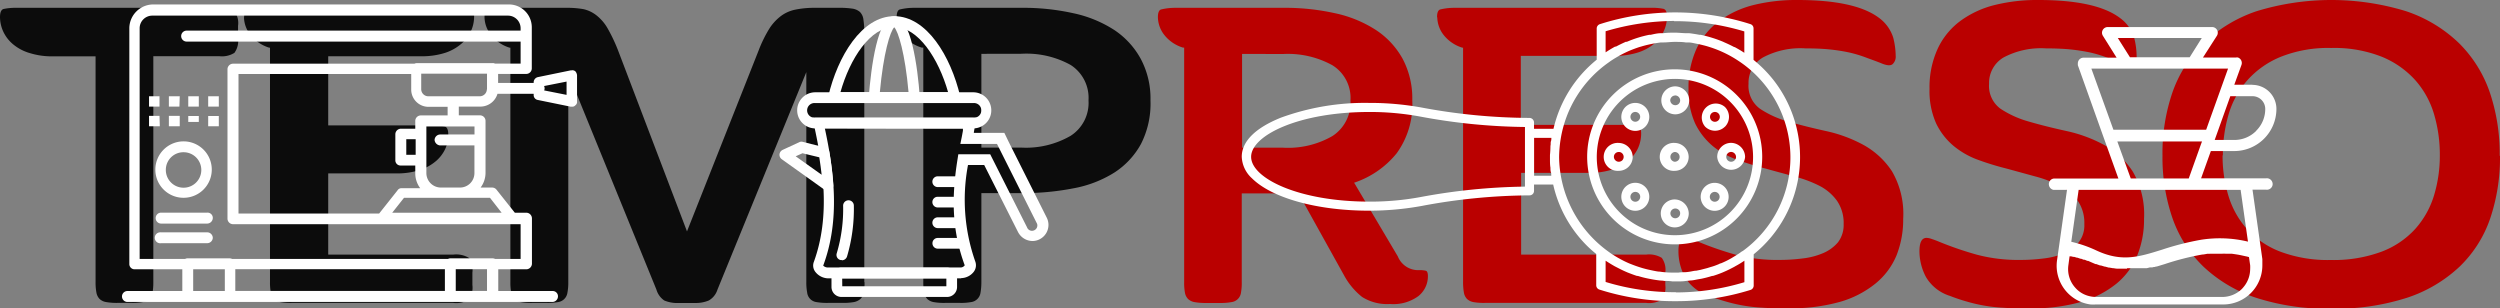
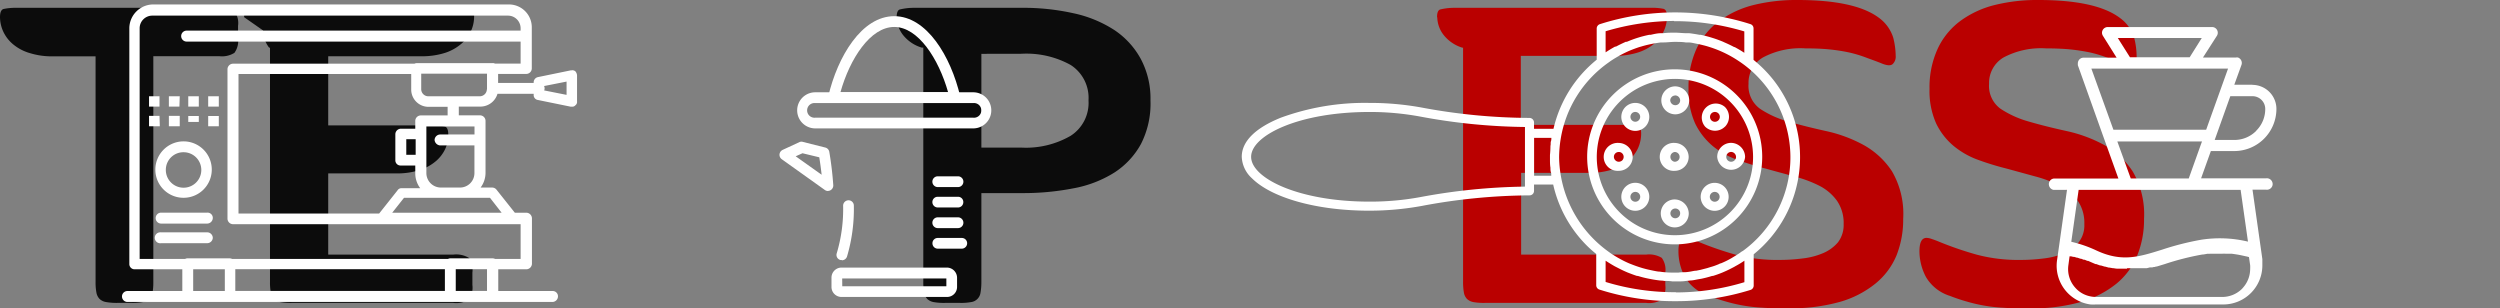
<svg xmlns="http://www.w3.org/2000/svg" id="Layer_1" data-name="Layer 1" viewBox="0 0 319.91 39.46">
  <rect x="0" y="0" width="319.91" height="39.46" fill="#808080" stroke="none" />
  <defs>
    <style>.cls-1{fill:#0c0c0c;}.cls-2{fill:#ba0000;}.cls-3{fill:#fff;}</style>
  </defs>
  <title>tempresso-logo</title>
  <path class="cls-1" d="M3.73,6.77a5.89,5.89,0,0,1-2.1-1.14A4.65,4.65,0,0,1,.4,4,4.5,4.5,0,0,1,0,2.2q0-.91.45-1.05A7.76,7.76,0,0,1,2.19,1H28.05A3,3,0,0,1,30,1.45a2.5,2.5,0,0,1,.46,1.86V4.9A2.59,2.59,0,0,1,30,6.76a3,3,0,0,1-1.95.43H19.62V36.1a7.6,7.6,0,0,1-.1,1.35,1.4,1.4,0,0,1-1.23,1.2,7.14,7.14,0,0,1-1.38.11H15a7.59,7.59,0,0,1-1.43-.11,1.57,1.57,0,0,1-.82-.39,1.53,1.53,0,0,1-.41-.81,6.87,6.87,0,0,1-.11-1.36V7.21H6.77a9.52,9.52,0,0,1-3-.43" />
-   <path class="cls-1" d="M31.24,2.2c0-.6.16-.94.46-1A7.72,7.72,0,0,1,33.43,1H58.54a7.78,7.78,0,0,1,1.67.12c.31.09.46.44.46,1A4.54,4.54,0,0,1,59,5.63a6,6,0,0,1-2.1,1.15,9.76,9.76,0,0,1-3,.42H42v8.85H55.23a7.28,7.28,0,0,1,1.68.13c.3.09.45.44.45,1A4.39,4.39,0,0,1,57,19a4.63,4.63,0,0,1-1.22,1.62,6.08,6.08,0,0,1-2.1,1.15,9.51,9.51,0,0,1-3,.42H42V32.58H58a3.14,3.14,0,0,1,2,.42,2.65,2.65,0,0,1,.45,1.87v1.6a2.7,2.7,0,0,1-.45,1.87,3.1,3.1,0,0,1-2,.42H37.32a7.75,7.75,0,0,1-1.44-.1,1.58,1.58,0,0,1-.82-.4,1.45,1.45,0,0,1-.4-.8,6.87,6.87,0,0,1-.11-1.36v-30h-.11A4.93,4.93,0,0,1,32,4.41a3.78,3.78,0,0,1-.78-2.21" />
-   <path class="cls-1" d="M110.63,36.1a6.92,6.92,0,0,1-.1,1.36,1.57,1.57,0,0,1-.43.8,1.81,1.81,0,0,1-.85.4,8.06,8.06,0,0,1-1.39.1h-1.92a7.75,7.75,0,0,1-1.44-.1,1.38,1.38,0,0,1-1.21-1.21,6.87,6.87,0,0,1-.11-1.36V9.23L91.81,37.06a2.42,2.42,0,0,1-1.11,1.39,4.26,4.26,0,0,1-1.76.32H86.86A4.22,4.22,0,0,1,85,38.45,2.53,2.53,0,0,1,84,37.06L72.72,9.4V36.1a6.87,6.87,0,0,1-.11,1.36,1.41,1.41,0,0,1-1.22,1.2,7.23,7.23,0,0,1-1.39.1H68.08a7.75,7.75,0,0,1-1.44-.1,1.58,1.58,0,0,1-.82-.4,1.52,1.52,0,0,1-.4-.8,6.87,6.87,0,0,1-.11-1.36v-30H65.2A4.79,4.79,0,0,1,62.78,4.4,3.73,3.73,0,0,1,62,2.2c0-.6.16-1,.46-1A7.17,7.17,0,0,1,64.19,1H72.4a12.23,12.23,0,0,1,2.26.17A4.17,4.17,0,0,1,76.37,2a5.72,5.72,0,0,1,1.41,1.68,21.16,21.16,0,0,1,1.34,2.85l8.79,23.08L97.08,6.45a16.41,16.41,0,0,1,1.39-2.82A6.16,6.16,0,0,1,100,2a4.62,4.62,0,0,1,1.79-.77A12.06,12.06,0,0,1,104,1h3.3a11.29,11.29,0,0,1,1.74.1,1.91,1.91,0,0,1,1,.43,1.65,1.65,0,0,1,.45,1,10.91,10.91,0,0,1,.11,1.71V36.1Z" />
+   <path class="cls-1" d="M31.24,2.2c0-.6.16-.94.46-1A7.72,7.72,0,0,1,33.43,1H58.54a7.78,7.78,0,0,1,1.67.12c.31.09.46.44.46,1A4.54,4.54,0,0,1,59,5.63a6,6,0,0,1-2.1,1.15,9.76,9.76,0,0,1-3,.42H42v8.85H55.23a7.28,7.28,0,0,1,1.68.13c.3.09.45.44.45,1A4.39,4.39,0,0,1,57,19a4.63,4.63,0,0,1-1.22,1.62,6.08,6.08,0,0,1-2.1,1.15,9.51,9.51,0,0,1-3,.42H42V32.58H58a3.14,3.14,0,0,1,2,.42,2.65,2.65,0,0,1,.45,1.87v1.6a2.7,2.7,0,0,1-.45,1.87,3.1,3.1,0,0,1-2,.42H37.32a7.75,7.75,0,0,1-1.44-.1,1.58,1.58,0,0,1-.82-.4,1.45,1.45,0,0,1-.4-.8,6.87,6.87,0,0,1-.11-1.36v-30h-.11a3.78,3.78,0,0,1-.78-2.21" />
  <path class="cls-1" d="M114.74,2.2c0-.6.15-.94.45-1A7.72,7.72,0,0,1,116.92,1h13.81a29.39,29.39,0,0,1,6.61.69,15.58,15.58,0,0,1,5.25,2.15A10.43,10.43,0,0,1,146,7.58a10.78,10.78,0,0,1,1.22,5.28A11.33,11.33,0,0,1,146,18.43a10.15,10.15,0,0,1-3.43,3.67,14.87,14.87,0,0,1-5.22,2,33.33,33.33,0,0,1-6.61.61h-5.16V36.1a7.8,7.8,0,0,1-.11,1.36,1.41,1.41,0,0,1-1.23,1.2,7.07,7.07,0,0,1-1.38.1h-1.94a7.59,7.59,0,0,1-1.43-.1,1.62,1.62,0,0,1-.83-.4,1.59,1.59,0,0,1-.4-.81,6.87,6.87,0,0,1-.11-1.36v-30h-.21a4.82,4.82,0,0,1-2.43-1.67,3.84,3.84,0,0,1-.77-2.21m10.84,4.68v12h5.17A11.41,11.41,0,0,0,137,17.38a5,5,0,0,0,2.29-4.53A5,5,0,0,0,137,8.31a11.7,11.7,0,0,0-6.29-1.43Z" />
-   <path class="cls-2" d="M148.17,2.2c0-.6.15-.94.45-1A7.72,7.72,0,0,1,150.35,1h13.86a29.33,29.33,0,0,1,6.61.69,15.58,15.58,0,0,1,5.25,2.15,10.43,10.43,0,0,1,3.43,3.71,10.78,10.78,0,0,1,1.22,5.28,10.6,10.6,0,0,1-2,6.79,11.78,11.78,0,0,1-5.44,3.76l5.59,9.43a2.81,2.81,0,0,0,2.72,1.76,3.25,3.25,0,0,1,.88.08c.16.06.25.28.25.67a3.24,3.24,0,0,1-1.23,2.58,5.41,5.41,0,0,1-3.62,1,6,6,0,0,1-3.57-.9A9,9,0,0,1,172,35.25l-5.87-10.56a7.73,7.73,0,0,1-1,.06h-6.23V36.1a6.87,6.87,0,0,1-.1,1.36,1.4,1.4,0,0,1-1.23,1.2,7.08,7.08,0,0,1-1.38.11H154.3a7.7,7.7,0,0,1-1.44-.11,1.62,1.62,0,0,1-.83-.4,1.52,1.52,0,0,1-.4-.81,6.87,6.87,0,0,1-.1-1.36v-30h-.16a4.82,4.82,0,0,1-2.43-1.68,3.79,3.79,0,0,1-.77-2.2m10.77,4.69v12h5.27a11.37,11.37,0,0,0,6.29-1.49,5.08,5.08,0,0,0,2.31-4.54,4.92,4.92,0,0,0-2.31-4.52,11.79,11.79,0,0,0-6.29-1.44Z" />
  <path class="cls-2" d="M183.89,2.2c0-.6.15-.94.45-1A7.72,7.72,0,0,1,186.07,1h25.12a7.33,7.33,0,0,1,1.68.13c.3.09.45.44.45,1a4.57,4.57,0,0,1-1.62,3.44,6.12,6.12,0,0,1-2.11,1.15,9.76,9.76,0,0,1-3,.43H194.61v8.83h13.27a7.24,7.24,0,0,1,1.68.13c.3.09.45.44.45,1a4.54,4.54,0,0,1-.39,1.82,4.65,4.65,0,0,1-1.23,1.62,6.08,6.08,0,0,1-2.1,1.15,9.51,9.51,0,0,1-3,.42h-8.64V32.58h16a3.12,3.12,0,0,1,2,.42,2.6,2.6,0,0,1,.45,1.87v1.6a2.7,2.7,0,0,1-.45,1.87,3.08,3.08,0,0,1-2,.42H190a7.69,7.69,0,0,1-1.44-.1,1.62,1.62,0,0,1-.83-.4,1.52,1.52,0,0,1-.4-.8,7.72,7.72,0,0,1-.11-1.36v-30h-.1a4.86,4.86,0,0,1-2.43-1.68,3.79,3.79,0,0,1-.77-2.2" />
  <path class="cls-2" d="M231,6.19a10.2,10.2,0,0,0-5.42,1.17,3.75,3.75,0,0,0-1.83,3.36,3.61,3.61,0,0,0,1.47,3.2,12.53,12.53,0,0,0,3.67,1.65c1.47.43,3.06.82,4.77,1.2a18,18,0,0,1,4.77,1.76,10.35,10.35,0,0,1,3.67,3.38A10.82,10.82,0,0,1,243.54,28a12.43,12.43,0,0,1-.85,4.67A9.18,9.18,0,0,1,240,36.28a12.79,12.79,0,0,1-4.56,2.35,23.16,23.16,0,0,1-6.59.82c-1.28,0-2.39,0-3.33-.08a20.06,20.06,0,0,1-2.56-.29,20.77,20.77,0,0,1-2.16-.51q-1-.28-2.13-.72a5.46,5.46,0,0,1-3.07-2.42,7,7,0,0,1-.82-3.28c0-1.15.3-1.72.9-1.72a2.16,2.16,0,0,1,.67.14c.27.09.58.2.93.35a43.42,43.42,0,0,0,4.85,1.68,20.77,20.77,0,0,0,5.55.66,22.93,22.93,0,0,0,3-.19,9.27,9.27,0,0,0,2.64-.69A5.1,5.1,0,0,0,235.2,31a3.66,3.66,0,0,0,.72-2.32,5,5,0,0,0-.86-3,6.29,6.29,0,0,0-2.23-1.9,15.61,15.61,0,0,0-3.18-1.19c-1.19-.33-2.41-.65-3.65-1a37.63,37.63,0,0,1-3.65-1.13,10.33,10.33,0,0,1-3.19-1.78,8.76,8.76,0,0,1-2.24-2.88,10.1,10.1,0,0,1-.85-4.41,11.78,11.78,0,0,1,1.07-5.25,9.36,9.36,0,0,1,2.94-3.52,12.73,12.73,0,0,1,4.4-2A22.88,22.88,0,0,1,230,0q7.41,0,10.45,2.29a5,5,0,0,1,1.81,2.51,9.77,9.77,0,0,1,.32,2.34,1.29,1.29,0,0,1-.4,1.07c-.26.22-.73.18-1.41-.1s-1.47-.55-2.13-.8a16.16,16.16,0,0,0-2.13-.62,22.63,22.63,0,0,0-2.45-.37c-.89-.09-1.92-.13-3.1-.13" />
  <path class="cls-2" d="M261.79,6.19a10.2,10.2,0,0,0-5.42,1.17,3.78,3.78,0,0,0-1.84,3.36,3.61,3.61,0,0,0,1.47,3.2,12.77,12.77,0,0,0,3.67,1.65c1.47.43,3.06.82,4.78,1.2a18.13,18.13,0,0,1,4.77,1.76,10.35,10.35,0,0,1,3.67,3.38A10.82,10.82,0,0,1,274.36,28a12.24,12.24,0,0,1-.86,4.67,9.18,9.18,0,0,1-2.66,3.62,13,13,0,0,1-4.56,2.35,23,23,0,0,1-6.58.82c-1.28,0-2.39,0-3.33-.08a19.86,19.86,0,0,1-2.56-.29,20.18,20.18,0,0,1-2.16-.51c-.68-.19-1.39-.43-2.14-.72a5.43,5.43,0,0,1-3.06-2.42,7.09,7.09,0,0,1-.83-3.28c0-1.15.3-1.72.91-1.72a2.1,2.1,0,0,1,.66.14c.27.09.58.2.94.35A43.42,43.42,0,0,0,253,32.6a20.7,20.7,0,0,0,5.54.66,23,23,0,0,0,3-.19,9.27,9.27,0,0,0,2.64-.69A5,5,0,0,0,266,31a3.54,3.54,0,0,0,.72-2.32,5,5,0,0,0-.85-3,6.33,6.33,0,0,0-2.24-1.9,16.25,16.25,0,0,0-3.18-1.2l-3.65-1a35.93,35.93,0,0,1-3.66-1.12A10.61,10.61,0,0,1,250,18.68a8.63,8.63,0,0,1-2.24-2.88,10.13,10.13,0,0,1-.85-4.41A11.78,11.78,0,0,1,248,6.14a9.29,9.29,0,0,1,2.94-3.52,12.55,12.55,0,0,1,4.4-2A22.42,22.42,0,0,1,260.83,0q7.41,0,10.45,2.3a4.92,4.92,0,0,1,1.81,2.5,9.85,9.85,0,0,1,.32,2.35,1.28,1.28,0,0,1-.4,1.06c-.26.22-.73.18-1.41-.1s-1.47-.55-2.13-.8a16.16,16.16,0,0,0-2.13-.62c-.81-.16-1.63-.29-2.45-.37s-1.93-.13-3.1-.13" />
-   <path class="cls-2" d="M319.91,19.94a24.31,24.31,0,0,1-1.25,8,15.55,15.55,0,0,1-3.89,6.15,18,18,0,0,1-6.72,4,29.87,29.87,0,0,1-9.73,1.41,29.62,29.62,0,0,1-9.67-1.41,18,18,0,0,1-6.72-4A15.87,15.87,0,0,1,278,27.92a23.82,23.82,0,0,1-1.28-8A24,24,0,0,1,278,11.81a16.38,16.38,0,0,1,4-6.29,18.1,18.1,0,0,1,6.74-4.08,32.62,32.62,0,0,1,19.17,0,17.91,17.91,0,0,1,6.75,4.08,16.31,16.31,0,0,1,3.94,6.29,24.43,24.43,0,0,1,1.27,8.13m-35.46-.05a17.56,17.56,0,0,0,.74,5.14,11.38,11.38,0,0,0,2.37,4.27,11.19,11.19,0,0,0,4.27,2.9,17.34,17.34,0,0,0,6.47,1.07,17.6,17.6,0,0,0,6.51-1.07,11.15,11.15,0,0,0,4.29-2.9A11.38,11.38,0,0,0,311.47,25a17.56,17.56,0,0,0,.74-5.14,18.25,18.25,0,0,0-.74-5.25,11.42,11.42,0,0,0-2.4-4.35,11.77,11.77,0,0,0-4.29-3,16.54,16.54,0,0,0-6.48-1.12,16.36,16.36,0,0,0-6.42,1.12,11.55,11.55,0,0,0-4.29,3,11.42,11.42,0,0,0-2.4,4.35,18.25,18.25,0,0,0-.74,5.25" />
  <path class="cls-3" d="M23.5,25.31a3.61,3.61,0,1,0-3.62-3.58,3.6,3.6,0,0,0,3.62,3.58h0m0-5.83a2.27,2.27,0,1,1-2.28,2.25,2.25,2.25,0,0,1,2.28-2.25h0m3.14-7.16H28v1.32H26.64Zm-1.2,1.32H24.09V12.32h1.35Zm-2.48,0H21.61V12.32H23Zm-2.55,0H19.07V12.32h1.34Zm6.23,1.2H28v1.32H26.64Zm-1.2.76H24.09v-.76h1.35ZM23,16.16H21.61V14.83H23Zm-2.55,0H19.07V14.83h1.34Zm6.78,11.75a.73.73,0,0,1-.71.7h-5.9a.7.7,0,1,1,0-1.4h5.9a.67.67,0,0,1,.71.63v.07m0,2.52a.72.72,0,0,1-.71.69h-5.9a.7.7,0,1,1-.09-1.39.14.14,0,0,1,.09,0h5.9a.72.72,0,0,1,.71.7M73.23,9l-.18,0-4.23.87a.69.69,0,0,0-.53.65v.09H63.74V9.46h3.59a.71.71,0,0,0,.72-.7V3.51A2.92,2.92,0,0,0,65.15.57H19.55a3.07,3.07,0,0,0-3,3V33.83a.67.67,0,0,0,.69.63h6.09v2.78H16.35a.7.7,0,0,0-.74.66.71.71,0,0,0,.66.74H70.69a.72.72,0,0,0,.71-.7.67.67,0,0,0-.64-.7h-7V34.46h3.6a.73.73,0,0,0,.71-.7V27.93a.73.73,0,0,0-.71-.71H65.88l-2.33-2.93A.72.72,0,0,0,63,24H61.5a3.16,3.16,0,0,0,.63-1.9V15.46a.71.71,0,0,0-.69-.7H58.71V13.64H61.5A2.28,2.28,0,0,0,63.66,12h4.63v.16a.63.63,0,0,0,.52.63l4.21.86h.2a.48.48,0,0,0,.4-.17h0a.53.53,0,0,0,.22-.51V9.63a.89.89,0,0,0-.23-.52.73.73,0,0,0-.4-.13M24.72,34.46h4.05v2.78H24.72Zm32.21,2.77H30.11V34.45H56.93Zm5.39,0h-4V34.45h4Zm4.3-4.1H63.34a.7.7,0,0,0-.31-.07H57.64a.66.66,0,0,0-.3.07H29.69a.7.7,0,0,0-.31-.07H24a.6.6,0,0,0-.3.07H17.87V3.58A1.62,1.62,0,0,1,19.48,2H65a1.62,1.62,0,0,1,1.62,1.61v.31H23.93a.7.7,0,0,0-.09,1.4H66.62V8.14H63.34A.56.56,0,0,0,63,8.08H53.34a.63.63,0,0,0-.3.07H29.82a.72.72,0,0,0-.71.7V28a.72.72,0,0,0,.71.69h36.8Zm-2.43-5.91h-14l1.51-1.91h11Zm-11-7.41h-1.2v-2h1.2Zm7.59-2.6H56.32a.73.73,0,0,0-.71.69.77.77,0,0,0,.71.71h4.39v3.55A1.85,1.85,0,0,1,58.88,24H56.4a1.86,1.86,0,0,1-1.84-1.82v-6h6.16v1.05ZM57.3,14.77H53.85a.71.71,0,0,0-.71.7v1H51.3a.72.72,0,0,0-.71.7v3.32a.66.66,0,0,0,.64.69h1.91v1a3.19,3.19,0,0,0,.63,1.9h-2.4a.6.6,0,0,0-.51.29l-2.34,2.95h-18V9.47H52.62v2a2.21,2.21,0,0,0,2.21,2.2h2.45v1.13Zm5-3.34a.91.91,0,0,1-.89.89H54.8a.91.91,0,0,1-.9-.89h0v-2h8.42v2Zm10.2.71-2.87-.57a.67.67,0,0,0,.06-.28.64.64,0,0,0-.07-.28l2.88-.57Zm141.8-3.27a11.2,11.2,0,1,0,11.2,11.2,11.19,11.19,0,0,0-11.2-11.2h0m7.1,18.3a10,10,0,1,1,2.93-7.1,10,10,0,0,1-2.93,7.1m-1.66-7.1a1.79,1.79,0,0,0,3.57,0,1.83,1.83,0,0,0-1.78-1.79h0a1.79,1.79,0,0,0-1.79,1.79h0m1.78-.63a.65.65,0,0,1,.63.63.59.59,0,0,1-.18.44.63.63,0,0,1-.44.19.63.63,0,1,1,0-1.26m-7.22,2.42a1.79,1.79,0,0,0,1.78-1.79,1.82,1.82,0,0,0-1.78-1.78h0a1.79,1.79,0,1,0,0,3.57h0m0-2.41a.62.62,0,0,1,.62.62.59.59,0,0,1-.18.45.67.67,0,0,1-.45.18.63.63,0,0,1,0-1.25h0m3.85,4.47a1.79,1.79,0,1,0,2.53,0h0a1.79,1.79,0,0,0-2.53,0m1.72,1.71a.63.63,0,1,1,0-.89.64.64,0,0,1,0,.89h0m-5.56-.11a1.79,1.79,0,1,0,1.79,1.78h0a1.83,1.83,0,0,0-1.79-1.78M215,27.3a.63.63,0,0,1-.63.63h0a.63.63,0,0,1-.62-.63.63.63,0,0,1,1.07-.44.59.59,0,0,1,.18.45Zm-7-3.39a1.79,1.79,0,1,0,2.52,0,1.79,1.79,0,0,0-2.52,0h0m1.71,1.72a.63.63,0,1,1,0-.89h0a.63.63,0,0,1,0,.88h0m-.78-5.55a1.83,1.83,0,0,0-1.79-1.78,1.79,1.79,0,1,0,0,3.57h0a1.79,1.79,0,0,0,1.79-1.79m-1.34.45a.67.67,0,0,1-.45.18h0a.64.64,0,0,1-.62-.63.62.62,0,0,1,.62-.62.59.59,0,0,1,.45.18.64.64,0,0,1,0,.89m2.93-4.29a1.79,1.79,0,1,0-2.52,0h0a1.79,1.79,0,0,0,2.52,0m-1.71-1.72a.63.63,0,0,1,.89,0,.62.62,0,0,1,0,.88.61.61,0,0,1-.88,0,.62.62,0,0,1,0-.88h0m5.55.12a1.79,1.79,0,0,0,1.79-1.79,1.83,1.83,0,0,0-1.79-1.79,1.79,1.79,0,0,0-1.78,1.79h0a1.79,1.79,0,0,0,1.78,1.79m0-2.42a.65.65,0,0,1,.63.63.61.61,0,0,1-.63.62h0a.65.65,0,0,1-.64-.62.64.64,0,0,1,.63-.62m6.37,4a1.8,1.8,0,0,0,0-2.53,1.79,1.79,0,0,0-2.53,2.52h0a1.8,1.8,0,0,0,2.53,0M219,14.51a.63.63,0,1,1,0,.89.64.64,0,0,1,0-.89h0m5.39-6.87v-4a.57.57,0,0,0-.39-.55,31.69,31.69,0,0,0-19.27,0,.59.59,0,0,0-.41.55v4a16,16,0,0,0-5.53,8.84H196.3v-.81a.59.59,0,0,0-.58-.58,76.2,76.2,0,0,1-13.81-1.33,36.65,36.65,0,0,0-6.69-.59,31.32,31.32,0,0,0-11.32,1.89c-3.2,1.29-5,3-5,5a3.91,3.91,0,0,0,1.3,2.75c2.46,2.46,8.17,4.15,15,4.15a37.4,37.4,0,0,0,6.69-.6A76.31,76.31,0,0,1,195.73,25a.57.57,0,0,0,.57-.56v-.83h2.45A16,16,0,0,0,203,31.37a15,15,0,0,0,1.26,1.13v4a.58.58,0,0,0,.42.56,31.59,31.59,0,0,0,9.75,1.48A32,32,0,0,0,224,37.1a.59.59,0,0,0,.41-.56v-4a16,16,0,0,0,2.42-22.44,16.28,16.28,0,0,0-2.42-2.42M181.7,25.23a35.17,35.17,0,0,1-6.48.57c-9.05,0-15.12-3-15.12-5.73s6.07-5.74,15.12-5.74a35.17,35.17,0,0,1,6.48.58,76.73,76.73,0,0,0,13.44,1.34v7.63a77.71,77.71,0,0,0-13.44,1.35m16.64-4.9c0,.38,0,.75.06,1.13,0,.21,0,.41.07.61s0,.28.05.42h-2.21V17.64h2.21c0,.15,0,.3-.06.45s0,.38-.06.57q0,.59-.06,1.17c0,.08,0,.15,0,.24s0,.17,0,.26M214.21,2.71a30.71,30.71,0,0,1,9,1.31V6.76c-.4-.27-.82-.51-1.24-.74l-.06,0c-.43-.23-.86-.43-1.3-.62l-.1-.05a16.49,16.49,0,0,0-2.9-.9l-.16,0c-.43-.08-.86-.15-1.29-.2l-.32,0c-.49,0-1-.07-1.5-.07s-1,0-1.5.07l-.33,0c-.42,0-.85.11-1.27.2l-.18,0a14.57,14.57,0,0,0-2.88.9l-.14,0c-.42.19-.84.39-1.25.61l-.11,0c-.42.23-.83.48-1.22.74V4a31.07,31.07,0,0,1,8.78-1.32m.22,34.71h0a30.1,30.1,0,0,1-9-1.31V33.36c.38.25.77.49,1.16.71l.31.16c.33.17.66.34,1,.49l.32.14c.41.16.82.32,1.23.45l.11,0a12.67,12.67,0,0,0,1.38.35l.42.08c.32.06.65.11,1,.15s.36,0,.55.06c.35,0,.71,0,1.06.06h.67c.36,0,.72,0,1.07-.06a5.14,5.14,0,0,0,.55-.06c.33,0,.66-.09,1-.15l.42-.07q.71-.15,1.38-.36l.1,0a13.26,13.26,0,0,0,1.25-.45l.32-.14c.34-.15.68-.32,1-.49a2.69,2.69,0,0,0,.29-.16,12.56,12.56,0,0,0,1.17-.71v2.75a30.25,30.25,0,0,1-8.77,1.31M223,32.1l-.46.33c-.33.22-.67.42-1,.62l-.11.06a10.55,10.55,0,0,1-1.22.59c-.1,0-.21.08-.31.12-.31.13-.63.25-1,.35l-.45.14-.85.22-.54.11c-.26,0-.53.08-.79.12s-.4.06-.6.07-.57,0-.86.05l-.49,0-.47,0a8.3,8.3,0,0,1-.87-.05,5.41,5.41,0,0,1-.58-.07c-.27,0-.55-.07-.82-.12l-.51-.11c-.3-.06-.59-.14-.88-.22l-.42-.13c-.34-.11-.67-.23-1-.36l-.28-.11a12.55,12.55,0,0,1-1.22-.6l0,0c-.38-.2-.74-.43-1.1-.66l-.43-.31a15.14,15.14,0,0,1-6.23-12,15.31,15.31,0,0,1,.2-2.35,14.88,14.88,0,0,1,6.14-9.8l.25-.18a15.17,15.17,0,0,1,2.44-1.33h0c.41-.17.82-.32,1.24-.46l.25-.07c.36-.11.72-.2,1.09-.28l.33-.07c.36-.07.72-.12,1.07-.17l.35,0c.46,0,.93-.07,1.41-.07s1,0,1.42.07l.33,0c.37,0,.73.1,1.09.17l.31.06c.38.09.76.18,1.12.29l.22.07a14.59,14.59,0,0,1,3.75,1.81l.21.14a14.81,14.81,0,0,1,.2,24.21" />
  <path class="cls-3" d="M121.18,38h-13.5a1.28,1.28,0,0,1-1.28-1.29V35.53a1.29,1.29,0,0,1,1.28-1.29h13.5a1.31,1.31,0,0,1,1.29,1.29v1.19A1.28,1.28,0,0,1,121.18,38h0m-13.4-1.37H121.1v-1H107.77Z" />
  <path class="cls-3" d="M123.07,13.16H105.79l.2-.84c1.2-5.1,4.28-10.25,8.44-10.25s7.24,5.14,8.44,10.25Zm-15.52-1.37h13.77c-1.21-4.27-3.83-8.34-6.89-8.34s-5.68,4.07-6.88,8.34" />
-   <path class="cls-3" d="M117.76,13.16h-6.65l.06-.73c.3-3.86,1.13-10.35,3.26-10.35s3,6.49,3.27,10.35Zm-5.17-1.37h3.67c-.44-4.95-1.31-7.77-1.83-8.3-.53.53-1.39,3.35-1.84,8.3" />
  <path class="cls-3" d="M124.54,16.43H104.32a2.31,2.31,0,1,1,0-4.62h20.22a2.31,2.31,0,0,1,0,4.62m-20.22-3.24a.94.94,0,1,0,0,1.87h20.22a.94.94,0,1,0,0-1.87Z" />
-   <path class="cls-3" d="M123,35.62h-17a2.14,2.14,0,0,1-1.68-.85,1.31,1.31,0,0,1-.18-1.25c2.15-5.89,1.19-12.21,0-17.63l-.19-.83H125l-.19.85c-.07.28-.13.67-.19,1l0,.09,3.9,0,.56,1.16,4.88,9.72a2.06,2.06,0,0,1-.95,2.75h0a2,2,0,0,1-.89.21,2.1,2.1,0,0,1-1.86-1.17l-4.32-8.56h-2.07a23.84,23.84,0,0,0,.94,12.38,1.38,1.38,0,0,1-.19,1.27,2.1,2.1,0,0,1-1.64.83M105.55,16.43c1.16,5.42,2,11.64-.21,17.56a.85.85,0,0,0,.57.24h17a.66.66,0,0,0,.54-.28c-1.52-4.14-1.79-8.22-.91-13.63l.09-.58,4.08,0,4.71,9.34a.67.67,0,0,0,.87.41.68.68,0,0,0,.43-.82v0a1,1,0,0,0-.07-.15l-5.07-10.1-4.69,0,.17-.83c.05-.24.1-.54.16-.85,0-.09,0-.19,0-.28Z" />
  <path class="cls-3" d="M105.94,24.44a.68.68,0,0,1-.39-.13l-5.49-3.92a.69.69,0,0,1-.17-1,.76.76,0,0,1,.28-.22l2.16-1a.64.64,0,0,1,.45,0l2.83.71a.69.69,0,0,1,.51.55c.24,1.41.41,2.84.51,4.27a.7.7,0,0,1-.35.64.67.67,0,0,1-.34.09M101.82,20l3.32,2.36c-.08-.72-.18-1.45-.3-2.23l-2.15-.52Z" />
  <path class="cls-3" d="M122.57,23.94H120a.69.69,0,1,1,0-1.38h2.59a.69.69,0,0,1,0,1.38" />
  <path class="cls-3" d="M122.57,26.55H120a.69.69,0,0,1-.69-.69.68.68,0,0,1,.69-.68h2.59a.67.67,0,0,1,.68.68.68.68,0,0,1-.68.69" />
  <path class="cls-3" d="M122.57,29.19H120a.69.69,0,1,1,0-1.38h2.59a.69.69,0,0,1,0,1.38" />
  <path class="cls-3" d="M123.05,31.82H120a.68.68,0,0,1-.68-.69.67.67,0,0,1,.68-.68h3.07a.68.68,0,0,1,.69.68.69.69,0,0,1-.69.69h0" />
  <path class="cls-3" d="M107.73,33.27a.58.58,0,0,1-.19,0,.67.67,0,0,1-.47-.85h0a19.72,19.72,0,0,0,.82-6.11.69.69,0,0,1,.7-.68.68.68,0,0,1,.67.63,21.41,21.41,0,0,1-.87,6.56.7.7,0,0,1-.66.49" />
  <path class="cls-3" d="M288.24,10.84h-2.33l.92-2.54a.74.74,0,0,0-.45-.94h0a.69.69,0,0,0-.25,0H281.9l1.79-2.79a.73.73,0,0,0-.62-1.11H269.7a.74.74,0,0,0-.72.75.76.76,0,0,0,.11.36l1.76,2.81h-4.24a.74.74,0,0,0-.59.31.76.76,0,0,0-.13.49,1,1,0,0,0,0,.17l3.31,9.27h0l1.88,5.23h-8.29a.72.72,0,0,0-.6.84.74.74,0,0,0,.6.61h1.71l-1,7.09h0l-.27,1.89a5,5,0,0,0,4.27,5.68h0a5.34,5.34,0,0,0,.69,0H284.5a5,5,0,0,0,5-5h0c0-.13,0-.25,0-.38s0-.23,0-.34v-.08l-.2-1.41h0v0h0l-1.06-7.48h1.72a.74.74,0,0,0,.85-.6.75.75,0,0,0-.61-.85,1,1,0,0,0-.24,0h-8.3l1.25-3.49h3a5.4,5.4,0,0,0,5.39-5.38,3.08,3.08,0,0,0-3.08-3.09M267.62,8.78h17.49l-.91,2.54h0l-1.47,4.1-.42,1.18H270.44ZM271,4.86h10.75l-1.55,2.47h-7.64Zm1.19,29.46h.45l.29,0,.12,0,.18,0,.14,0,.16,0,.15,0,.15,0,.15,0,.14,0,.16,0,.14,0,.15,0,.14,0,.39-.1h0l.2,0,.1,0,.19-.05.1,0,.2-.06.08,0,.23-.07h0l.82-.25a34,34,0,0,1,4.79-1.22c.24,0,.49-.08.73-.1a1.06,1.06,0,0,0,.25,0c.16,0,.32,0,.49,0h1.08a2.26,2.26,0,0,1,.45,0l.34,0,.45,0,.35.05.45.07.36.07.45.1.37.08.21.06.1.7.05.33a4.53,4.53,0,0,1,0,.52,3.6,3.6,0,0,1-.88,2.32,2.33,2.33,0,0,1-.26.28,3.6,3.6,0,0,1-2.43.95H268.21a3.67,3.67,0,0,1-1.59-.37,3.42,3.42,0,0,1-1.1-.86,3.55,3.55,0,0,1-.84-2.84l.15-1.13h.07l.12,0,.28.07.12,0,.33.1.07,0,.41.14.08,0,.34.13.12,0,.33.14.1,0,.43.19h0l.51.22.1,0,.49.18.11,0,.49.15h.06l.44.12.09,0,.45.08.1,0a3.32,3.32,0,0,0,.44.06H271l.41,0h.77m15.48-3.46a15.45,15.45,0,0,0-6-.24,35.64,35.64,0,0,0-5,1.27c-3,.94-5.16,1.61-8.4.1a15.84,15.84,0,0,0-3.21-1.11l.94-6.64h20.73Zm-15-8.08-1.72-4.74h10.84l-.11.29h0l-1.59,4.45Zm16.05-6.09a3.93,3.93,0,0,1-2.79,1.16h-2.52l2-5.6h2.84a1.63,1.63,0,0,1,1.63,1.63,3.89,3.89,0,0,1-1.16,2.79" />
</svg>